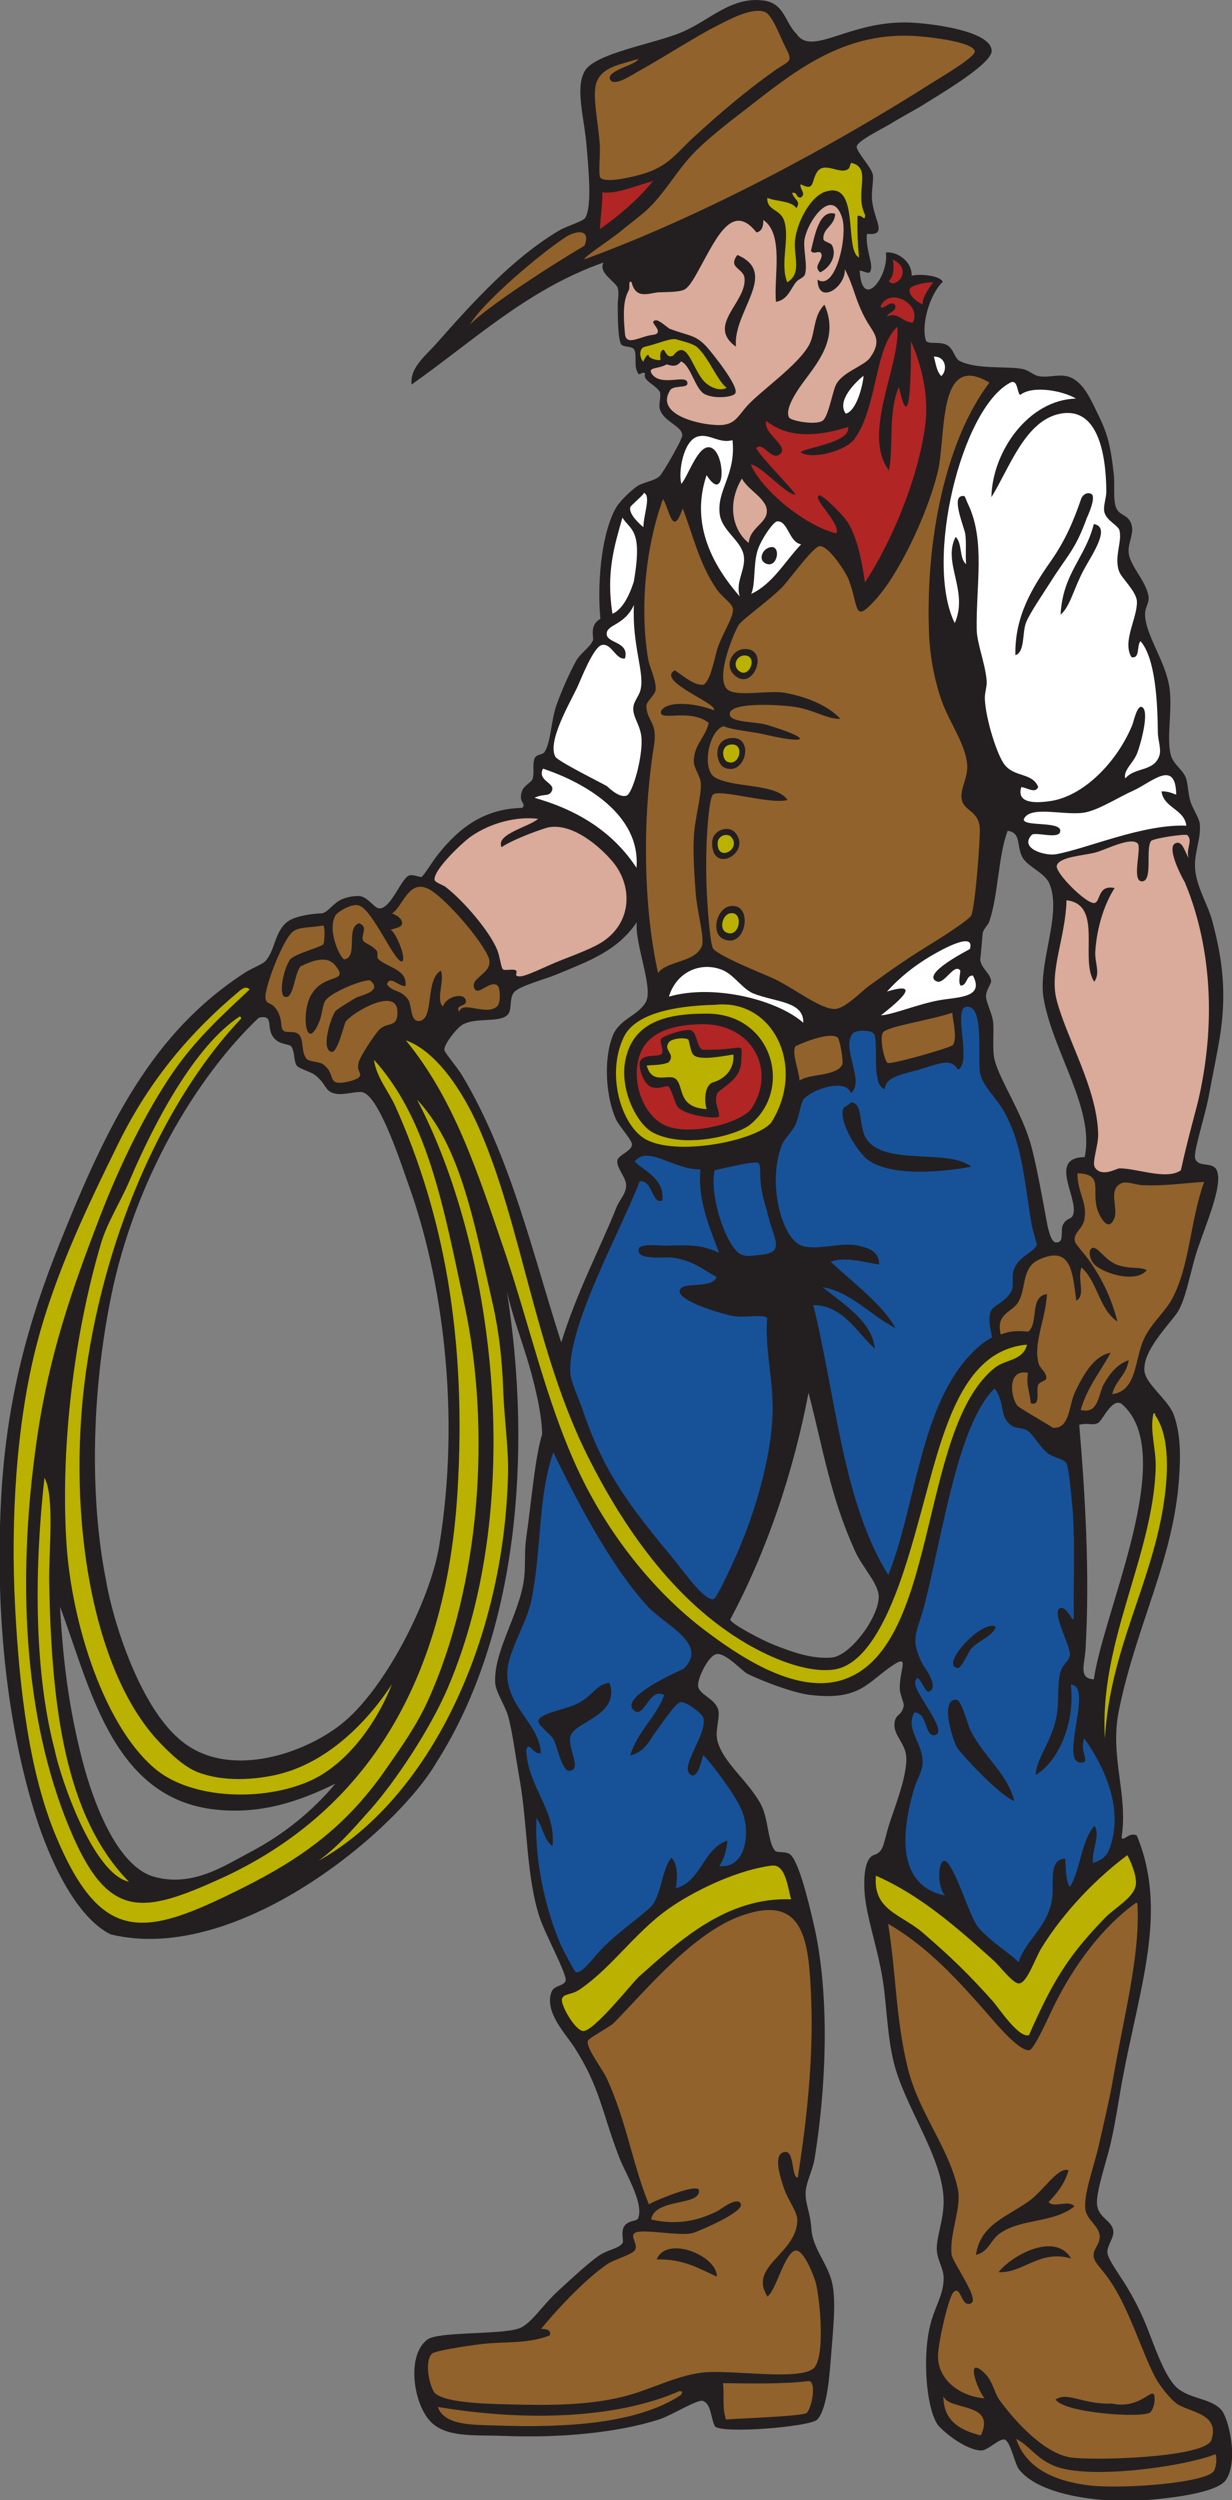
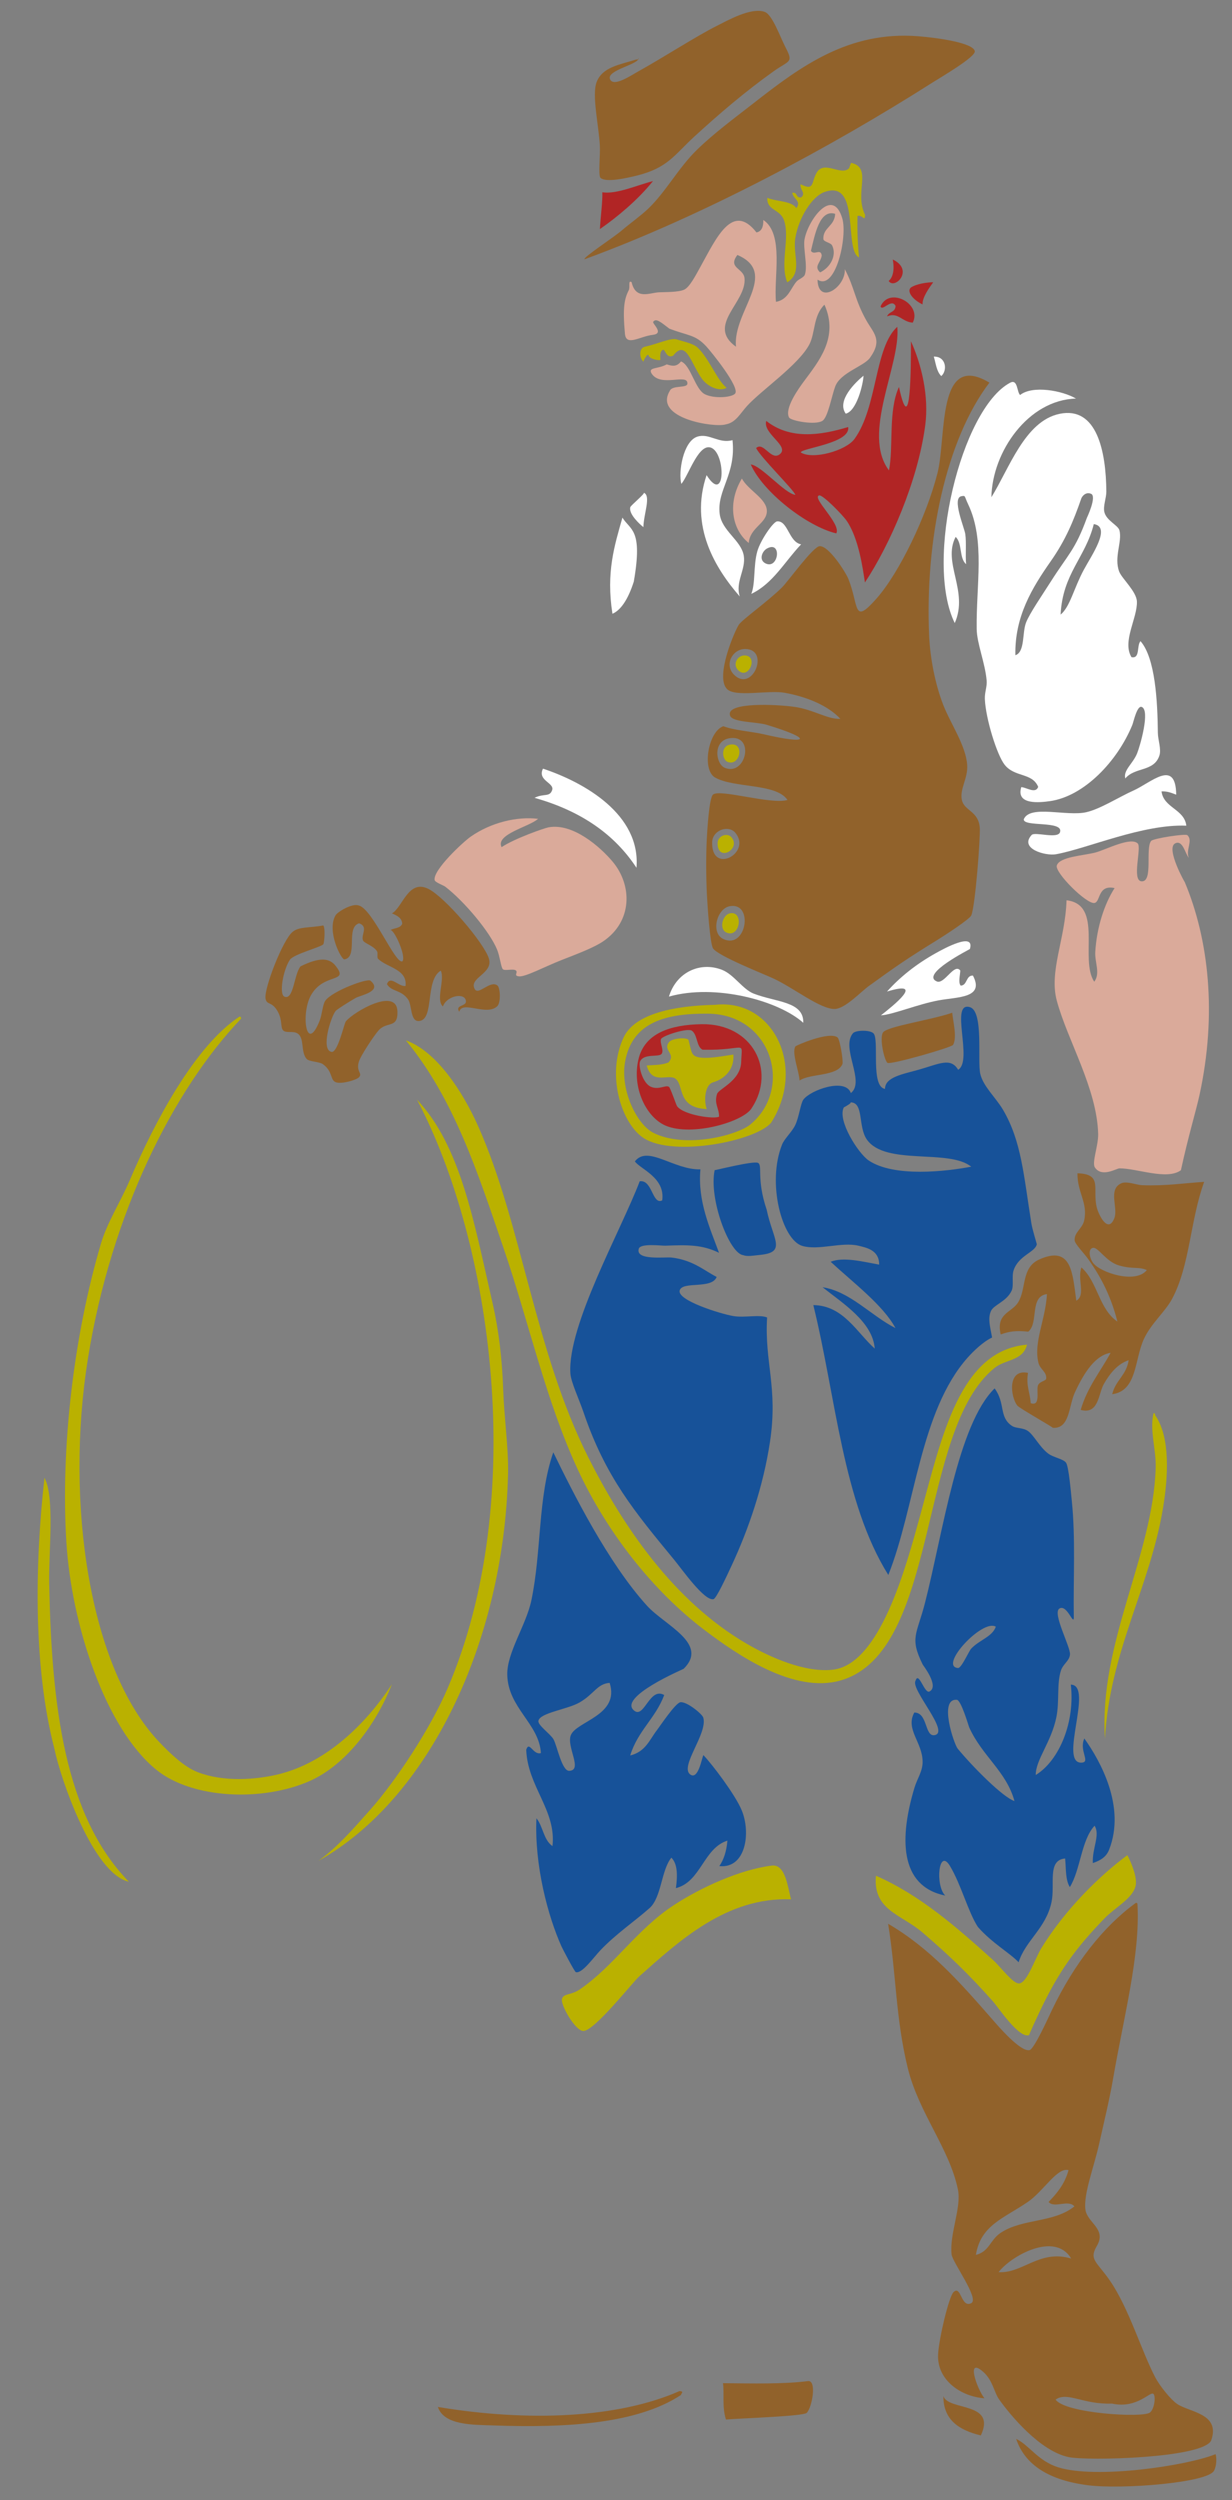
<svg xmlns="http://www.w3.org/2000/svg" viewBox="0 0 422.307 857.013" height="857.013" width="422.307" xml:space="preserve" id="svg2" version="1.1">
  <rect x="0" y="0" width="422.307" height="857.013" fill="#808080" stroke="none" />
  <defs id="defs6" />
  <g transform="matrix(1.333,0,0,-1.333,0,857.013)" id="g10">
    <g transform="scale(0.1)" id="g12">
-       <path id="path14" style="fill:#231f20;fill-opacity:1;fill-rule:evenodd;stroke:none" d="m 2229.47,5827.95 c -4.34,-32.93 12.67,-71.51 10.74,-87.85 -2.34,-22.31 -14.47,-7.79 -29.61,-6.76 6.56,-107.5 76.74,-11.27 67.23,46.5 29.98,3.26 67.46,-22.97 66.56,-59.53 21.45,5.31 73.56,0.38 79.94,-15.94 -30.66,-28.08 -57.09,-106.62 -43.22,-151.61 8.71,-9.83 32.01,-0.98 52.09,-9.89 18.94,-8.4 21.41,-35.44 34.49,-41.94 45.57,-22.66 120.16,-12.45 161.97,-20.59 15.65,-3.05 28.7,-16.39 41.61,-18.52 29.12,-4.81 55.11,8.1 81.68,-3.13 35.74,-15.1 54.27,-61.97 72.38,-98.68 23.28,-47.22 30.86,-80.07 38.59,-148.44 3.3,-29.12 -2.09,-66.73 5.96,-87.39 8.5,-21.85 30.25,-16.85 39.28,-42.4 8.26,-23.34 -8.28,-46.49 -6.98,-71.67 1.88,-35.77 46.39,-75.15 51.41,-115.92 1.82,-14.82 -8.52,-26.1 -8.96,-42.53 -1.45,-53.54 54.35,-123.14 63.06,-194.23 7.21,-58.7 -8.34,-124.06 2.83,-169.07 5.84,-23.48 29.14,-37.05 37.89,-56.74 6.88,-15.51 6.02,-41.66 13.05,-63.97 6.13,-19.37 21.72,-41.32 23.56,-55.34 4.98,-37.9 -15.59,-76.54 -11.64,-119.44 4.31,-46.84 33.41,-90.48 44.78,-134.57 19.41,-75.32 37.87,-162.47 20.8,-281.74 -6.7,-46.74 -19.8,-106.8 -30.62,-165.81 -9.91,-54.02 -40.34,-143.48 -34.93,-160.57 7.84,-24.75 43.54,-6.84 55,-29.47 20.3,-40.07 -38.08,-162.43 -55.76,-226.06 -14.69,-52.87 -24.67,-104.89 -42.15,-135.75 -16.29,-28.71 -93.18,-100.38 -87.48,-155.45 3.52,-34.05 62.6,-75.27 75.77,-113.49 17.69,-51.45 17.05,-104.51 13.3,-160.44 -14.05,-209.76 -108.89,-375.44 -154.61,-597.43 -24.96,-121.11 24.25,-215.74 6.58,-328.58 5.66,-9.99 19.2,15.47 39.14,5.84 80.64,-193.52 8.14,-386.53 -37.03,-628.17 -9.34,-49.94 -16.86,-107.047 -30.63,-165.821 -10.62,-45.41 -38.08,-124.754 -34.45,-155.796 4,-34.25 37.97,-39.485 41.72,-66.75 2.56,-18.458 -16.27,-37.161 -15.14,-56.407 1.04,-17.082 35.02,-62.629 49.44,-86.797 16.81,-28.183 30.89,-54.707 44.62,-86.32 23.21,-53.434 51.23,-148.875 88.83,-177.461 34.44,-26.172 85.04,-24.668 110.47,-54.148 18.22,-21.114 44.79,-130.352 11.47,-179.551 C 3130.41,19.504 3014.74,5.344 2944.86,0 c -102.75,-7.859 -270,8.672 -324.98,79.875 -10.14,13.125 -21.43,70.789 -36.02,75.848 -13.41,4.636 -43.2,-28.125 -60.58,-27.871 -41.72,0.632 -104.71,53.703 -113.87,68.957 -27.85,46.375 -35.96,166.035 -19.73,243.054 12.05,57.207 37.23,85.742 36.92,131.446 -0.18,24.57 -14.79,42.921 -17.39,69.211 -3.12,31.804 17.62,78.21 17.35,128.523 -0.65,111.953 -101.04,242.357 -128.95,359.797 -16.72,70.36 -17.13,143.32 -27.77,210.08 -11.43,71.61 -34.06,137.93 -43.5,197.13 -4.53,28.43 -11.32,112.71 21.64,123.29 23.81,7.64 23.29,26.35 35.65,68.87 12.26,42.17 50.23,132.29 46.8,183.53 -2.35,35.07 -32.41,54.12 -30.32,84.94 1.76,25.93 18.85,19.28 23.77,45.91 1.39,7.49 -9.98,29.77 -10.13,44.39 -0.57,50.07 26.42,89.46 -18.32,59.65 -65.53,-43.63 -83.89,-91.98 -214.73,-75.54 -41.09,5.17 -121.35,35.26 -158.71,54.04 -12.4,6.24 -53.79,51.75 -77.03,50.91 -21.82,-0.81 -49.87,-59.25 -49.91,-79.97 -0.03,-24.61 42.84,-32.96 51.74,-62.89 5.59,-18.75 -7.75,-52.93 -2.65,-76.91 12.36,-58.18 80.45,-106.18 112.63,-167.29 19.83,-37.63 17.48,-98.19 36.62,-119.31 4.71,-5.23 26.98,-0.59 37.76,-8.51 23.96,-17.64 50.27,-133.23 60.15,-174.64 40.51,-169.68 37.04,-398.96 3.5,-608.004 -5.08,-31.641 -22.87,-61.817 -23.18,-89.375 -0.32,-29.778 11.95,-47.532 15.06,-93.094 3.37,-49.414 43.57,-89.66 53.86,-140.285 9.71,-47.813 1.39,-121.563 -3.36,-182.942 -3.59,-46.511 -9.23,-136.804 -35.39,-165.347 -17.01,-18.575 -240.45,-37.168 -263.08,-17.993 -11.82,22.356 -8.91,57.18 -31.25,65.942 -14.12,4.433 -81.02,-37.387 -110.69,-47.094 -107.52,-35.176 -258.62,-48.777 -399.65,-43.074 -77,3.113 -150.77,-5.457 -191.23,38.281 -42.71,46.192 -61.28,168.535 -6.89,209.524 28.06,21.089 185.26,11.98 234.66,28.355 31.36,10.402 59.24,57.734 101,96.262 36.53,33.703 78.38,72.402 105.32,91.023 23.57,16.301 50.81,17.707 61.05,32.641 3.44,5.015 -5.12,28.808 4.18,42.996 10.72,16.355 32.36,12.168 35.76,20.625 15.53,38.684 -33.42,117.234 -47.68,154.148 -46.4,120.063 -49.48,181.371 -116.81,286.271 -21.48,33.49 -76.62,89.06 -58.63,140.75 6.63,19.02 32.92,15.14 36.7,30.18 3.87,15.39 -52.55,119.32 -66.33,160.79 -35.31,106.27 -31.27,240.81 -52.04,357.12 -9.99,55.95 -16.95,112.05 -28.11,157.06 -7.39,29.85 -33.2,65.98 -34.62,90.18 -4.88,82.86 64.72,179.47 74.75,272.45 3.39,31.36 -0.07,65.15 4.99,100.78 14.47,101.91 22.5,205.95 40.93,266.44 -0.37,57.05 -23.61,145.66 -39.27,196.38 -16.98,55.01 -35.9,106.19 -51.06,168.94 65.53,-418.56 26.55,-881.41 -180.27,-1207.42 -102.68,-177.98 -514.653,-523.62 -838.969,-443.98 -89.535,44.05 -157.317,192.61 -192.321,303.26 -71.516,226.14 -105.266,509.8 -89.52,814.11 13.391,259.15 71,460.81 151.105,660.47 122.383,305.01 237.793,541.76 477.715,696.18 15,9.65 43.649,20.77 51.032,28.79 26.109,28.35 23.261,80.5 61.25,104.18 18.214,11.35 57.421,17.88 86.093,18.76 27.399,11.56 30.676,43.06 92.754,44.44 24.098,-1.72 39.067,-31.57 52.805,-31.93 29.745,-0.78 54.645,73.91 75.725,84.26 9.37,4.6 30.09,-5.56 33.44,-3.25 13.14,14.53 26.15,38.26 42.97,59.31 57.58,72.05 122.29,116.2 215.44,118.08 12.02,12.86 -11.43,12.5 -0.59,43.46 5.14,14.69 24.17,21.78 27.14,31.12 5.3,16.64 -1.16,37.14 5.12,52.55 4.84,11.89 20.46,8.38 25.75,16.78 16.8,26.7 16.34,81.04 31.2,122.35 13.08,36.37 32.05,79.33 49.38,110.94 11.39,20.76 36.07,35.33 43.8,53.61 3.12,7.36 -10.82,38.3 19.16,55.37 -8.12,81.3 0.14,210.52 37.76,281.5 10.9,20.59 36.15,43.8 53.82,57.45 16.35,12.63 46.9,14.8 60.59,27.86 8.87,8.47 58.96,95.21 58.47,105.23 -1.17,23.64 -43.92,33.28 -56.54,63.37 -6.5,15.54 3.01,34.31 -1.29,48.24 -12.17,19.6 -45.66,29.06 -37.63,47.19 -10.71,7.24 -13.17,-8.46 -19.11,1.86 -10.8,18.77 -1.75,42.67 -8.75,58.72 -5.17,11.84 -28.65,5.18 -34.36,15.3 -8.99,15.97 -8.02,80.13 -8.44,100.63 -0.22,11.01 3.75,30.12 0.35,42.53 -4.79,17.46 -51.34,38.87 -36.94,66.3 -194.53,-68.06 -334.88,-201.98 -493.53,-313.66 -4.85,43.3 36.54,74.55 63.26,104.77 91.81,103.83 196.77,221.06 317.8,292.18 18,10.57 60.22,22.47 65.83,32.17 17.49,30.25 8.09,123.61 3.34,182.93 -5.84,72.92 -30.09,149.1 -5.27,193.42 26.27,46.92 179.62,70.35 250.95,100.96 72.4,31.07 127.03,92.51 210.43,80.79 52.44,-7.36 53.95,-56.62 83.32,-85.27 41.06,-62.18 140.98,40.78 306.57,28.02 58.37,-4.03 194.64,-23.53 195.52,-72.09 0.63,-33.75 -138.55,-114.66 -167.28,-133.22 -25.69,-16.56 -54.79,-31.05 -92.05,-53.73 -23.83,-14.5 -85.51,-43.84 -87.74,-58.97 -1.76,-12.02 37.81,-53.84 41.27,-71.54 3.01,-15.37 -4.14,-42.71 -1.74,-67.35 5.04,-51.44 42.09,-91.09 -13.14,-85.53 z M 2079.16,2847.7 c 39.51,-153.21 56.32,-267.1 119.51,-407.1 18.73,-41.5 60.6,-83.8 60.96,-116.86 0.56,-52.92 -73.46,-153.31 -121.39,-156.97 -48.97,-3.74 -97.13,12.34 -151.02,33.99 -27.09,10.89 -106.46,52.03 -109.53,63.72 96.94,181.91 162.83,381.4 201.47,583.22 z M 154.348,2297.23 c 74.382,-194.12 130.277,-487.73 393.011,-520.53 123.047,-15.36 224.938,21.72 315.047,65.78 -58.004,-69.24 -131.039,-129.86 -219.715,-176.35 -64.628,-33.86 -147.785,-91.17 -247.242,-62.73 -97.328,27.83 -158.164,200.55 -183.226,297.56 -35.067,135.71 -49.774,252.67 -57.875,396.27 z m 523.816,1516.38 c 24.098,-1.27 5.668,-32.4 28.324,-55.81 15,-15.5 37.121,-12.98 42.446,-19.45 8.656,-10.52 6.089,-36.49 13.617,-48.71 5.008,-8.14 35.926,-16.46 45.906,-23.76 29.371,-21.47 26.02,-40.04 47.906,-47.49 24.793,-8.45 61.375,7.01 77.832,1.49 43.41,-14.55 99.905,-191.4 116.685,-238.02 86.04,-239.07 134.93,-586.96 78.36,-928.77 C 1106.25,2314.17 989.652,2083.81 877.301,1995.35 775.73,1915.39 578.469,1851.46 459,1958.92 c -98.41,85.67 -167.266,293.18 -186.859,408.83 -40.332,205.13 -37.965,470.32 12.445,722.19 61.035,304.97 220.785,569.01 378.777,720.28 3.121,2.99 8.996,3.69 14.801,3.39 z m 959.376,244.17 c -5.67,-56.21 43.14,-169.42 23.45,-204.83 -20.27,-36.51 -68.55,-43.26 -85.72,-88.11 -24.1,-62.9 -16.64,-156.68 8.19,-212.99 8.2,-18.61 42.73,-54.43 41.73,-66.77 -1.27,-15.48 -35.24,-26.62 -37.63,-39.74 -3.38,-18.44 23.3,-44.52 22.61,-64.89 -0.72,-22.22 -16.8,-35.7 -24.69,-55.47 -42.9,-107.55 -101.63,-216.64 -142.19,-347.83 -73.9,228.89 -128.8,474.6 -254.15,685.43 -14.73,24.76 -46.4,59.69 -46.51,67.22 -0.24,15.16 31.01,54.14 44.73,63.16 33.35,21.94 97.06,4.42 118.38,27.06 11.31,12 3.62,40.47 15.14,56.4 12.31,17.03 80.16,34.41 110.68,47.1 85.17,35.37 155.87,60.61 205.98,134.26 z m 953.67,235.1 c 35.23,-5.82 22.01,-34.91 36.95,-66.31 12.07,-25.33 58.32,-40.94 70.39,-69.54 33.59,-79.65 -31.15,-205.5 -14.51,-297.6 24.86,-137.47 131.5,-282.54 105.19,-405.7 -90.89,-1.06 -21.93,-96.53 -28.3,-141.92 -2.98,-21.27 -15.95,-11.04 -27.14,-31.12 -8.7,-15.61 5.56,-47.84 -18.99,-46.38 -13.77,0.83 -21.95,46.53 -23.53,55.35 -8.56,47.51 -26.02,143.03 -39.2,191.9 -22.95,85.17 -80.69,168.54 -94.18,221.37 -7.5,29.32 -0.51,75.04 -4.57,101.72 -3.21,21.03 -19.03,50.56 -17.84,64.43 1.37,16.13 13.87,30.88 13.29,37.28 -1.86,19.87 -25.32,31.69 -28.34,55.82 0.64,-5.1 5.8,62.27 6.5,66.88 1.84,11.83 13.63,20.11 17.6,32.05 22.65,68 22.46,168.23 46.68,231.77 z m 221.58,-2182.15 c -40.1,2.4 -23.65,37.4 -21.23,79.23 11.15,191.32 -1.19,398.37 -16.31,575.49 25.16,6.05 34.26,-3.28 48.71,4.9 11.97,6.79 37.52,69.23 62.44,46.97 143.32,-127.93 -47.5,-526.45 -73.61,-706.59 v 0" />
      <path id="path16" style="fill:#91622b;fill-opacity:1;fill-rule:evenodd;stroke:none" d="m 1503.13,5762.45 c -4.77,4.4 73.49,55.18 95.39,73.89 21.87,18.69 48.47,37.32 68.16,56.06 45.68,43.52 77.61,105.03 125.68,151.73 44.82,43.56 96.15,81.14 146.8,120.75 119.59,93.5 243.28,185.12 421.75,171.13 51.08,-4.01 141.33,-16.92 145.79,-38.31 3.02,-14.56 -87.5,-67.21 -109.16,-81 -260.83,-165.93 -591.08,-343.34 -894.41,-454.25 v 0" />
      <path id="path18" style="fill:#bab100;fill-opacity:1;fill-rule:evenodd;stroke:none" d="m 2224.57,5876.66 c -0.47,-19.66 -6.55,1.45 -19.57,-2.92 -0.71,-37.2 0.46,-72.86 4.08,-106.49 -40.1,18.04 5.1,202.95 -89.75,167.88 -30.19,-11.16 -65.02,-63.51 -74.2,-118.17 -7.15,-42.61 19.75,-89.03 -20.7,-113.73 -19.65,48.56 7.85,114.07 -8.54,159.99 -10.23,28.63 -44.64,24.6 -42.67,57.2 23.55,-9.93 62.4,-7.27 74.59,-26.55 13.63,18.57 -7.66,22.85 -10.63,39.61 15.06,2.13 7.91,-14 22.97,-11.88 13.19,10.79 -3.67,19.29 -1.52,33.91 36.41,-18.52 26.95,4.79 41.46,29.72 19.14,32.87 62.86,-9.43 83.09,11.21 1.56,1.59 4.08,14.36 6.17,13.86 54.86,-13.28 6.68,-75.87 35.22,-133.64 v 0" />
      <path id="path20" style="fill:#b12525;fill-opacity:1;fill-rule:evenodd;stroke:none" d="m 1679.14,5963.53 c -39.12,-48.63 -92.33,-92.92 -136.47,-123.37 1.62,31.08 7.15,70.52 6.24,94.61 36.36,-5.69 88.78,18.13 130.23,28.76 v 0" />
      <path id="path22" style="fill:#daaa9a;fill-opacity:1;fill-rule:evenodd;stroke:none" d="m 2102.26,5710.13 c 1.27,-66.81 72.89,-19.88 70.14,26.92 25.29,-48.05 25.53,-78.12 54.78,-130.72 18.83,-33.83 43.48,-50.41 9.81,-97.4 -15.49,-21.63 -75.63,-37.66 -89.12,-73.31 -9.03,-23.81 -18.58,-79.01 -32.74,-88.45 -17.95,-11.97 -81.27,-0.2 -85.99,8.37 -12.87,23.44 25.76,76.16 37.97,92.76 37.71,51.25 90.62,113.12 52.98,197.4 -29.2,-28.41 -23.39,-72.91 -38.9,-102.32 -27.76,-52.6 -122.97,-117.29 -160.06,-158.03 -18.28,-20.08 -29,-42.89 -55.02,-47.48 -28.59,-8.99 -186.37,15.35 -143.77,86.13 6.54,16.17 46.58,5.5 45.31,19.7 -0.1,25.62 -68.28,-11.07 -91.89,24.69 -10.74,17.4 16.5,11.18 38.75,23.88 16.03,-5.41 26.33,-5.7 36.72,7.59 25.64,-10.06 35.95,-72.27 61.87,-84.7 24.9,-11.94 69.9,-7.73 77.38,2.11 12.43,16.35 -62.14,108.16 -74.51,121.45 -28.36,30.55 -46.09,26.66 -94.84,45.44 -21.99,16.69 -34.04,27.66 -41.37,17.64 -3.34,-4.55 29.59,-30.13 -1.27,-33.67 -33.49,-3.89 -68.4,-30.51 -71.46,2.85 -6.15,67.1 -1.39,89.97 9.82,111.91 4.24,8.27 -2.58,27.04 7.33,20.74 10.58,-45.8 45.19,-27.68 69.8,-26.09 17.52,0.81 50.35,-0.02 65.33,6.75 14.26,6.44 30.06,37.62 42.42,59.92 40.16,72.31 81.82,166.41 143.54,87.31 12.68,2.41 18.09,13.62 17.6,32.03 53.94,-35.99 26.33,-148.12 32.56,-210.54 31.81,5.6 38.08,35.88 53.34,52.68 4.92,5.42 18.51,10.05 20.97,17.25 7.85,22.96 -5.25,68.34 -0.72,91.7 9.53,49.18 72.17,135.6 96.82,53.27 14.2,-47.43 -17.48,-188.4 -63.58,-157.78 z m -16.91,73.99 c 7.81,-12.92 25.8,7.61 27.73,-12.35 -3.36,-19.37 -20.88,-27.3 -4.2,-43 27.17,12.84 43.38,44.57 30.88,69.34 -3.87,7.63 -22.22,8.95 -22.5,16.66 -1.03,29.66 28.81,32.21 30.41,64.56 -40.15,12.43 -52.26,-53.47 -62.32,-95.21 z m -170.8,-70.18 c 5.99,-62.54 -99.42,-120.81 -22,-176.3 -8.75,90.63 112.37,188.97 3.68,235.95 -25.69,-33.85 15.84,-33.82 18.32,-59.65 v 0" />
-       <path id="path24" style="fill:#91622b;fill-opacity:1;fill-rule:evenodd;stroke:none" d="m 1208.23,5594.21 c 34.75,59.67 187.65,188.05 248.95,226.95 19.42,12.32 64.07,23.7 45.91,-23.76 -74.16,-43.12 -250.26,-156.15 -294.86,-203.19 v 0" />
+       <path id="path24" style="fill:#91622b;fill-opacity:1;fill-rule:evenodd;stroke:none" d="m 1208.23,5594.21 v 0" />
      <path id="path26" style="fill:#b12525;fill-opacity:1;fill-rule:evenodd;stroke:none" d="m 2295.7,5761.94 c 56.5,-27.14 4.34,-78.93 -10.51,-55.16 9.26,7.22 16.23,25.61 10.51,55.16 v 0" />
      <path id="path28" style="fill:#b12525;fill-opacity:1;fill-rule:evenodd;stroke:none" d="m 2399.78,5703.38 c -9.3,-12.93 -28.77,-39.22 -27.32,-57.01 -24.61,11.48 -40.88,32.73 -30.92,42.67 5.31,5.3 29.67,14.03 58.24,14.34 v 0" />
      <path id="path30" style="fill:#b12525;fill-opacity:1;fill-rule:evenodd;stroke:none" d="m 2347.09,5599.48 c -27.39,1.61 -37.64,28.38 -65.96,16.07 4.24,12.67 21.11,9.94 21.89,26.81 -10.5,20.97 -33.96,-14.98 -38.67,-1.07 22.91,52.23 107.35,5.77 82.74,-41.81 v 0" />
      <path id="path32" style="fill:#ffffff;fill-opacity:1;fill-rule:evenodd;stroke:none" d="m 2401.29,5512.22 c 31.91,0.82 35.5,-35.93 19.23,-50.1 -12.3,11.86 -13.96,32.46 -19.23,50.1 v 0" />
      <path id="path34" style="fill:#ffffff;fill-opacity:1;fill-rule:evenodd;stroke:none" d="m 2623.16,5413.45 c 32.05,25.49 108.44,11.53 143.79,-9.18 -122.74,-3.25 -215.39,-136.53 -217.62,-253.7 45.55,72.85 85.72,195.67 175.2,214.43 96.23,20.17 119.68,-96.74 120.41,-199.81 0.11,-16.59 -8.64,-37.28 -5.12,-52.55 5.16,-22.41 35.31,-33.91 38.81,-47.19 7.67,-29.06 -14.65,-68.99 -0.68,-106.03 6.69,-17.72 44.53,-51.16 45.58,-76.77 1.74,-42.36 -38.51,-103.04 -13.96,-143.33 23.04,-4.85 12.91,30.62 23.3,41.13 37.73,-43.43 43.75,-152.97 44.55,-235.82 0.17,-17.79 9.33,-41.98 3.98,-58.26 -13.96,-42.5 -62.91,-28.92 -87.73,-58.98 -5.76,21.28 19.53,37.67 30.41,64.56 7.71,19.07 34.26,111.56 11.62,119.44 -11.84,4.12 -21.06,-39.3 -23.77,-45.92 -38.4,-94.12 -124.53,-184.12 -212.03,-196.38 -24.86,-3.47 -88.38,-10.96 -73.63,36.12 14.21,-1.19 36.79,-17.94 43.45,0.59 -15.52,37.04 -59.94,23.92 -86.11,56.61 -19.59,24.44 -48.79,117.73 -51.07,168.94 -0.79,17.4 6.03,32.04 4.64,47.78 -4,45.84 -25.11,95.11 -25.64,132.71 -1.62,112.32 22.28,227.46 -21.86,320.43 -10.6,22.28 -6.17,22.81 -17.24,20.96 -25.59,-4.26 7.54,-81.24 9.8,-97.41 3.15,-22.58 -0.08,-53.71 2.09,-77.37 -18.36,15.66 -9.18,53.97 -26.91,70.14 -34.75,-66.38 34.14,-139.01 -2.29,-221.62 -78.22,158.46 16,550.26 142.15,617.94 20.24,10.86 17.25,-23.62 25.88,-31.46 z m 15.37,-585.04 c 9.51,24.07 40.27,68.55 63.26,104.75 45.08,71.09 63.01,81.51 93.17,164.55 -0.32,-0.88 26.21,55.01 10.82,61.65 -13.91,6.01 -23.46,-6.76 -25.26,-12.01 -20,-57.72 -40.15,-106.51 -78.39,-161.16 -48.34,-69.06 -93.13,-142.52 -91.08,-241.91 25.14,8.45 17.15,57.98 27.48,84.13 z m 88.79,20.28 c 24.43,20.27 33.63,66.64 59.39,114.79 19.97,37.31 72.13,110.99 25.96,118.04 -21.35,-86.24 -80.12,-126.98 -85.35,-232.83 v 0" />
      <path id="path36" style="fill:#ffffff;fill-opacity:1;fill-rule:evenodd;stroke:none" d="m 1883.63,5297.38 c 9.49,-88.69 -40.59,-127.93 -32.95,-189.71 5.39,-43.58 55.29,-67.9 61.91,-107.3 5.96,-35.72 -22.5,-67.14 -10.23,-105.1 -62.64,71.99 -129.9,180.55 -85.35,312.13 51.15,-80.76 49.26,67.03 6.97,71.66 -29.9,3.28 -53.77,-72.54 -71.89,-94.27 -8.3,30.3 4.88,109.52 40.76,121.42 30.58,10.13 55.39,-18.69 90.78,-8.83 v 0" />
      <path id="path38" style="fill:#daaa9a;fill-opacity:1;fill-rule:evenodd;stroke:none" d="m 1907.77,5198.57 c 16.52,-30.48 64.1,-51.61 64.22,-83.42 0.12,-31.96 -43.61,-42.34 -46.6,-82.27 -45.1,36.4 -54.12,105.56 -17.62,165.69 v 0" />
-       <path id="path40" style="fill:#91622b;fill-opacity:1;fill-rule:evenodd;stroke:none" d="m 1704.92,5145.98 c 17.5,-28.31 24.35,-100.5 50.68,-24.23 26.76,-68.84 41.08,-138.53 86.04,-206.11 14.96,-22.47 41.62,-37.75 43.12,-52.42 2.03,-19.98 -25,-60.12 -38.44,-97.54 -7.91,-22.01 -18.73,-90.23 -38.43,-97.54 -24.32,-0.49 -46.37,19.69 -72.6,37.38 -49.75,-28.02 113.96,-86.38 100,-102.73 -38.15,15.99 -116.99,27.65 -135.16,-1.31 -9.43,-30.55 72.68,8.29 122.35,-31.2 -8.71,-37.93 -37.41,-55.13 -38.44,-97.54 -0.49,-19.75 17.66,-38.28 18.3,-59.66 1.05,-33.59 -16.05,-90.02 -18.26,-138.08 -2.11,-45.98 1.6,-98.67 5.15,-145.18 3.09,-40.34 22.47,-113.06 16.12,-131.77 -15.14,-44.53 -91.51,-38.95 -113.01,-71 -36.88,162.92 -41.93,392.34 -10.61,584.59 9.87,60.48 -17.87,62.4 -19.62,101.04 -0.61,13.42 23,29.08 24.02,43.21 1.76,24.27 -16.09,56.72 -19.96,81.31 -21.29,134.77 -5.06,287.55 38.75,408.78 v 0" />
      <path id="path42" style="fill:#ffffff;fill-opacity:1;fill-rule:evenodd;stroke:none" d="m 1654.47,5073.72 c -8.93,6.96 -38.69,33.9 -33.56,51.5 1.23,4.23 38.64,35.26 34.77,37 18.91,-8.49 -0.31,-53.4 -1.21,-88.5 v 0" />
      <path id="path44" style="fill:#ffffff;fill-opacity:1;fill-rule:evenodd;stroke:none" d="m 2060.09,5029.41 c -41.75,-43.63 -72.26,-100.93 -128.14,-127.38 10.88,26.21 5.12,72.95 15.47,109.41 8.12,28.63 40.92,76.15 50.9,77.04 28.02,2.49 29.82,-53.07 61.77,-59.07 z m -91.58,-48.96 c 33.89,-16.77 42.95,59.82 3.73,38.22 -12.6,-6.92 -21.66,-29.33 -3.73,-38.22 v 0" />
      <path id="path46" style="fill:#ffffff;fill-opacity:1;fill-rule:evenodd;stroke:none" d="m 1600.58,5098.17 c 20.22,-33.09 52.93,-28.54 29.22,-164.61 -15.57,-48.73 -34.87,-73.99 -54.89,-82.68 -16.76,107.01 5.36,175.42 25.67,247.29 v 0" />
-       <path id="path48" style="fill:#ffffff;fill-opacity:1;fill-rule:evenodd;stroke:none" d="m 1630.15,4873.54 c -5.1,-100.34 26.17,-171.25 17.78,-213.93 -2.29,-18.75 -18.75,-32.46 -19.46,-51.15 -0.97,-25.51 19.46,-44.5 21.21,-79.23 2.5,-49.32 -22.69,-139.58 -38.3,-145.78 -19.34,-7.68 -49.69,23.64 -50.69,24.23 -15.04,8.78 -125.88,63.59 -132.5,75.59 -21.26,38.6 35.95,135.98 55.89,177.82 8.57,17.97 41.65,104.89 63.72,109.55 25.25,5.33 35.06,-38.37 59.33,-34.71 12.01,43.64 -46.01,38.56 -46.99,62.44 -1.05,25.97 45.27,21.1 70.01,75.17 v 0" />
      <path id="path50" style="fill:#ffffff;fill-opacity:1;fill-rule:evenodd;stroke:none" d="m 3024.64,4385.71 c -11.15,4 -21.11,8.99 -37.75,8.49 5.2,-42.61 58.73,-45.45 63.75,-88.2 -111.97,4.48 -254.34,-58.73 -335.1,-73.46 -26.7,-4.87 -95.27,14.07 -62.69,49.51 8.42,9.14 67.32,-11.21 73.06,7.35 9.4,30.4 -95.62,12.4 -93.22,33.19 16.15,37.92 110.41,6.44 160.9,18.1 36.13,8.33 82.95,38.55 121.17,55.72 45.78,20.55 108.63,82.87 109.88,-10.7 v 0" />
      <path id="path52" style="fill:#ffffff;fill-opacity:1;fill-rule:evenodd;stroke:none" d="m 1396.28,4452.62 c 105.9,-35.14 251.63,-117.53 240.42,-254.89 -56.09,85.71 -142.67,146.34 -262.2,179.85 24.21,12.12 38.68,1.07 45.31,19.71 6.81,19.1 -38.79,24.46 -23.53,55.33 v 0" />
      <path id="path54" style="fill:#daaa9a;fill-opacity:1;fill-rule:evenodd;stroke:none" d="m 3057.07,4223.4 c -9.44,10.29 -15.36,46.71 -34.96,37.17 -25.53,-12.44 26.6,-104.64 24.14,-98.81 62.03,-147.57 83.77,-339.51 38.2,-548.69 -8.67,-39.86 -28.56,-104.64 -47.74,-193.07 -35.74,-26.31 -112.83,4.96 -157.91,4.8 -7.89,-0.02 -45.21,-24.32 -63.24,2.25 -8.47,12.52 9.12,56.41 8.38,86 -2.95,117.24 -79.31,241.71 -106.44,343.13 -20.28,75.68 22.22,159.47 25.11,257.98 95.26,-11.01 32.76,-151.78 71.23,-209.49 16.41,21.86 1.02,49.37 2.66,76.9 3.77,62.75 23.5,123.37 49.73,163.96 -44.14,9.51 -35.55,-35.68 -51.98,-38.35 -20.33,-3.31 -101.95,78.03 -96.71,96.23 6.6,22.92 69.35,25.55 99.72,33.7 26.27,7.03 90.31,40.91 108.38,23.2 10.66,-10.47 -16.11,-95.62 9.81,-97.41 30.54,-2.1 9.33,84.01 24.55,103.72 5.25,6.8 88.34,19.16 93.1,15.04 15.57,-13.48 -4.92,-38.39 3.97,-58.26 v 0" />
      <path id="path56" style="fill:#daaa9a;fill-opacity:1;fill-rule:evenodd;stroke:none" d="m 1383.71,4323.63 c -22.09,-20.42 -110.44,-39.55 -93.9,-72.84 33.28,22.22 109.87,48.93 120.71,50.94 62.95,11.71 133.46,-50.72 165,-88.41 50.73,-60.57 51.35,-153.73 -24.78,-204.96 -24.43,-16.44 -67.53,-32.54 -105.91,-47.56 -43.91,-17.19 -93.6,-44.04 -110.21,-42.32 -15.33,1.59 -1.3,10.16 -8.16,15.27 -7.1,5.27 -28.07,-2.04 -33.44,3.25 -4.65,4.57 -7.52,32.39 -14.47,49.64 -18.55,46.12 -84.95,125.1 -133.67,162.52 -4.6,3.53 -26.24,10.99 -27.27,17.12 -4.33,25.79 73.37,97.93 92.84,111.53 52.4,36.59 119.23,52.37 173.26,45.82 v 0" />
      <path id="path58" style="fill:#91622b;fill-opacity:1;fill-rule:evenodd;stroke:none" d="m 1181.06,3827.34 c -12.01,18.3 18.19,13.3 17.12,27.27 -1.79,23.41 -49.63,14.44 -59.19,-13.54 -19.07,16.55 5.42,68.91 -5.49,92.18 -41.41,-24.7 -15.55,-126.45 -56.02,-129.59 -23.02,-1.78 -17.58,40.77 -28.33,55.81 -18.04,25.26 -42.02,18.81 -54.068,39.02 8.558,24.05 30.408,-7.63 47.778,-4.65 4.8,43.29 -47.001,46.84 -70.395,69.55 -3.836,3.74 0.058,14.85 -2.914,19.58 -8.946,14.18 -32.664,20.62 -35.899,27.6 -6.554,14.19 14.895,35.42 -10.14,44.39 -35.465,-10.48 -1.5,-87.25 -37.969,-92.75 -7.852,-1.19 -46.152,72.83 -22.746,113.14 5.402,9.29 42.594,31.78 59.898,25.39 35.668,-8.98 94.195,-152.8 112.215,-143.42 10.1,13.03 -21.61,82.81 -31.12,80.18 9.98,5.69 25.82,4.24 30.53,16.32 -0.92,15.36 -13.61,21.04 -26.34,26.68 27.16,15.15 41.78,88.1 92.97,63.29 42.68,-20.69 143.43,-138.85 156.17,-179.18 12.36,-39.09 -51.98,-49.18 -36.57,-78.42 9.57,-18.18 39.94,23.7 58.72,8.75 7.27,-5.79 8.94,-43.95 -0.34,-53.01 -27.36,-26.78 -90.68,15.82 -97.87,-14.59 v 0" />
      <path id="path60" style="fill:#ffffff;fill-opacity:1;fill-rule:evenodd;stroke:none" d="m 2469.41,3933.39 c -0.78,-13.82 -5.66,-31.03 1.05,-38.69 17.31,0.34 13.15,26.75 31.45,25.87 30.37,-58.21 -38.42,-54.6 -88.18,-63.76 -53.52,-9.83 -116.9,-36.51 -148.46,-38.59 31.33,24.58 116.37,92.11 15.61,61.18 33.69,37.48 74.62,70.32 125.35,98.71 21.54,12.07 101.4,55.74 87.85,10.75 -0.26,-0.9 -127.87,-64.52 -85.26,-83.34 19.67,-8.68 45.2,48.57 60.59,27.87 v 0" />
      <path id="path62" style="fill:#91622b;fill-opacity:1;fill-rule:evenodd;stroke:none" d="m 831.344,4049.47 c 5.687,-6.91 2.715,-44.04 0.121,-48.24 -4.356,-7.05 -76.11,-25.43 -85.86,-39.86 -17.691,-26.2 -28.632,-89.2 -14.082,-95.08 23.766,-9.63 24.473,57.79 41.344,77.95 49.485,24.37 71.996,20.39 87.149,4.92 42.777,-50.55 -26.926,-18.61 -60.684,-79.84 -25.969,-47.09 -11.969,-151.92 22.617,-64.89 6.348,15.96 7.731,42.07 14.676,51.62 18.105,24.9 107.969,58.14 115.926,51.41 32.703,-27.65 -26.047,-37.54 -38.098,-44.52 -19.394,-11.24 -48.176,-29.42 -51.488,-33.56 -12.227,-15.27 -39.02,-100.31 -10.235,-105.11 15.766,-2.64 32.313,73.18 36.571,78.43 19.992,24.64 130.659,88.92 132.709,25.66 1.46,-44.72 -26.627,-24.8 -48.108,-48.38 -10.8,-11.84 -46.945,-65.58 -51.379,-81.8 -6.886,-25.25 9.86,-27.93 1.063,-38.68 -5.875,-7.16 -43.707,-18.37 -59.191,-13.53 -16.293,5.09 -7.348,27.39 -34.028,46.72 -9.344,6.76 -35.519,6.1 -42.074,13.74 -15.5,18.09 -4.875,52.74 -22.613,64.89 -11.895,8.15 -30.078,-0.01 -37.754,8.5 -7.434,8.24 -0.922,26.41 -14.453,49.63 -14.821,25.43 -27.543,14.41 -30.66,31.93 -4.465,25.15 44.539,151.68 69.765,171.65 16.313,13.72 43.848,9.78 78.766,16.44 v 0" />
      <path id="path64" style="fill:#ffffff;fill-opacity:1;fill-rule:evenodd;stroke:none" d="m 2065.68,3799.08 c -63.71,57.19 -226.29,101.11 -345.49,67.4 19.34,63.83 81.45,90.65 136.9,68.65 30.19,-11.98 52.85,-49.99 80.87,-60.93 58.21,-22.68 129.11,-19.63 127.72,-75.12 v 0" />
      <path id="path66" style="fill:#175299;fill-opacity:1;fill-rule:evenodd;stroke:none" d="m 2284.31,2379.21 c -117.24,187.76 -134.67,457.61 -192.85,693.95 77.09,-0.75 112.15,-70.95 157.91,-111.82 -4.98,67.7 -80.58,115.35 -134.14,157.74 70.68,-10.72 124.61,-73.28 187.48,-105.06 -31.58,58.98 -109.76,117.7 -166.64,170.55 32.89,13.57 85.86,-0.44 124.67,-7.32 0.41,37.5 -33.03,43.69 -53.15,48.58 -43.39,10.55 -103.1,-13.01 -144.7,-0.38 -51.98,15.78 -91.21,161.82 -51.78,260.64 5.9,14.86 25.25,32.18 33.77,49.77 9.67,19.94 13.92,55.94 20.84,65.48 18.07,24.9 108.71,57.2 122.23,17.04 37.96,29.67 -26.59,115.6 5.33,153.8 6.95,8.32 44.24,9 53.01,-0.33 15.31,-16.28 -8.34,-136.68 29.51,-142.74 -0.08,30.51 45.66,37.78 86.79,49.42 52.19,14.76 82,32.36 101.27,-0.21 39.03,22.75 -22.4,176.42 30.14,161.04 35.98,-10.54 19.1,-137.76 26.72,-171.4 7.3,-32.25 40.29,-61.46 58.51,-92.51 47.52,-80.98 52.99,-167.9 72.9,-291.63 2.91,-18.18 14.27,-53.04 13.98,-54.41 -4.69,-20.82 -46.62,-28.3 -59.53,-66.55 -5.43,-16.05 0.84,-39.77 -5.12,-52.55 -13.32,-28.51 -46.19,-36.13 -53.36,-52.67 -8.4,-19.37 -1.85,-40.46 3.05,-67.82 -22.58,-10.48 -47.95,-34.88 -62.91,-51.75 -122.85,-138.37 -134.51,-384.5 -203.93,-558.86 z m -54.98,1119.4 c -23.96,33.7 -6.81,97.62 -43.71,95.88 9.3,0.44 -15.88,-13.21 -15.72,-12.94 -17.38,-33.05 37.19,-118.42 63.87,-136.43 65.25,-44.01 200.35,-28.12 263.69,-16.02 -57.46,46.6 -220.1,2 -268.13,69.51 v 0" />
      <path id="path68" style="fill:#91622b;fill-opacity:1;fill-rule:evenodd;stroke:none" d="m 2448.67,3824.96 c 1.85,-21.55 13.1,-63.73 2.13,-82.67 -3.85,-6.64 -160.06,-51.42 -168.48,-46.29 -7.95,4.82 -21.5,63.53 -11.68,78.3 10.47,15.7 122.72,31.64 178.03,50.66 v 0" />
      <path id="path70" style="fill:#bab100;fill-opacity:1;fill-rule:evenodd;stroke:none" d="m 1838.69,3845.29 c 150.41,16.59 235.33,-160.43 144.08,-303.39 -40.76,-47.32 -249.98,-88.19 -326.58,-39.92 -57.71,36.36 -98.3,162.8 -52.27,260.07 28.69,60.59 129.92,80.99 234.77,83.24 z m -231.25,-146.27 c -13.05,-73.19 30.31,-161.69 73.08,-183.04 82.87,-41.37 215.53,-5.74 248.77,21.48 111.16,91.06 56.45,284.27 -109.76,285.19 -104.48,0.57 -193.64,-20.06 -212.09,-123.63 v 0" />
      <path id="path72" style="fill:#b12525;fill-opacity:1;fill-rule:evenodd;stroke:none" d="m 1804.92,3795.53 c 130.35,1.73 191.48,-118.62 128.55,-215.07 -20.13,-35.75 -153.81,-74.52 -221.48,-45.95 -50.33,21.23 -87.56,97.91 -70.18,170.8 15.94,66.86 81.66,89.05 163.11,90.22 z m -104.98,-38.01 c -4.32,-9.29 8.71,-30.2 1.05,-38.68 -7.85,-8.71 -44.69,2.02 -54.88,-18.77 -5.35,-10.94 5.82,-55.76 27.4,-65.36 20.74,-9.23 38.54,5.59 46.72,-0.34 3.91,-2.83 18.65,-46.74 20.76,-49.64 16.94,-23.36 96.88,-34.02 108.13,-26.89 -0.12,22.61 -13.17,32.75 -5.26,58.18 4.2,13.46 59.44,33.04 62.09,81.1 1.72,60.44 15.8,30.26 -99.24,32.78 -16.21,7.9 -12.53,38.15 -27.53,48.85 -11.18,7.95 -75.3,-12.74 -79.24,-21.23 v 0" />
      <path id="path74" style="fill:#91622b;fill-opacity:1;fill-rule:evenodd;stroke:none" d="m 2056.05,3650.51 c -0.57,21.73 -20.78,71.08 -10.74,87.85 1.42,2.4 86.15,39.51 108.36,23.21 6.05,-4.44 15.54,-61.72 12.6,-68.74 -13.52,-32.11 -83.36,-23.51 -110.22,-42.32 v 0" />
-       <path id="path76" style="fill:#bab100;fill-opacity:1;fill-rule:evenodd;stroke:none" d="M 641.68,3884.68 C 572.805,3819.48 503.43,3757.97 442.117,3667.79 376.371,3571.07 309.883,3438.18 256.809,3300.02 185,3113.1 127.031,2948.63 95.422,2732.19 37.336,2334.41 68.93,1975.55 188.375,1705.56 c 93.734,-211.92 181.699,-196.24 375.215,-108.88 338.633,152.83 579.3,459.95 612.58,991.7 25.35,405.03 -37.03,721.56 -158.77,994.47 -18.091,40.55 -49.9,76.6 -55.72,121.17 139.18,-154.63 178.96,-378.75 232.81,-630.33 68.55,-320.21 41.02,-719.67 -94.3,-1018.05 -28.49,-62.82 -68.8,-120.01 -108.917,-177.49 C 890.746,1734.13 779.848,1651.99 619.059,1571.99 375.793,1450.94 263.359,1423.71 144.91,1704.96 76.434,1867.56 50.152,2078.8 38.762,2298.84 c -11.351,219.27 2.285,468.34 56.035,674.54 48.531,186.21 133.351,360.28 209.281,514.94 82.129,167.29 188.438,288.73 308.008,389.59 5.766,4.87 20.223,18.65 29.594,6.77 v 0" />
      <path id="path78" style="fill:#bab100;fill-opacity:1;fill-rule:evenodd;stroke:none" d="m 1817.42,3577.29 c -79.83,3.46 -56.21,64.58 -82.85,79.57 -20.41,9.54 -58.34,-16.35 -71.55,32.38 18.07,1.78 37.54,0.34 56.16,8.05 19.68,22.59 -14.79,29.84 0.68,51.5 8.34,11.68 48.91,13.32 50.9,5.59 6.64,-25.83 6.4,-37.47 20.08,-42.4 23.18,-8.36 75.56,3.06 95.07,5.38 2.99,-40.2 -25.02,-63.45 -52.03,-71.22 -21.87,-6.28 -24.16,-48.29 -16.46,-68.85 v 0" />
      <path id="path80" style="fill:#bab100;fill-opacity:1;fill-rule:evenodd;stroke:none" d="m 615.59,3814.88 c 4.152,0.48 4.328,-2.31 4.312,-5.25 -174.078,-182.57 -333.785,-499.95 -393.664,-873.15 -59.652,-371.75 3.508,-798.18 183.598,-987.24 27.488,-28.87 63.441,-63.5 98.582,-77.12 67.234,-26.07 150.195,-19.33 206.824,-5.66 124.992,30.11 227.547,131.74 292.648,231.93 -40.171,-102.24 -117.206,-207.59 -212.355,-249.4 -120.363,-52.9 -300.074,-45.92 -392.683,28.57 -131.899,106.13 -219.235,373.68 -232.215,586.88 -14.789,242.72 18.914,530.18 89.211,767.77 15.82,53.44 50.711,107.74 73.613,161.62 64.836,152.56 168.238,345.96 282.129,421.05 v 0" />
      <path id="path82" style="fill:#bab100;fill-opacity:1;fill-rule:evenodd;stroke:none" d="m 1043.7,3753.9 c 79.02,-28 146.3,-131.89 185.89,-220.65 112.09,-251.26 145.52,-578.39 283.55,-852.28 87.54,-173.74 217.31,-367.9 406.74,-478.48 61.27,-35.75 151.48,-75.34 222.46,-66.78 121.02,14.64 187.34,263.59 224.67,399.42 55.25,200.98 100.94,421.52 273.98,436.31 -10.58,-42.05 -55.19,-37.2 -82.97,-59.45 -198.94,-159.46 -140.64,-729.19 -395.66,-803.81 -120.88,-35.37 -267.38,66.47 -350.04,128.9 -134.65,101.72 -252.34,253.38 -326.33,412.76 -82.51,177.79 -125.97,378.99 -190.62,568.35 -67.69,198.29 -127.87,385.04 -251.67,535.71 v 0" />
      <path id="path84" style="fill:#175299;fill-opacity:1;fill-rule:evenodd;stroke:none" d="m 1948.65,3439.12 c 13.48,-5.1 -4.26,-40.17 22.85,-120.64 16.11,-76.89 52.23,-109.41 -16.97,-116.23 -17.72,-1.76 -32.72,-4.77 -43.46,-0.6 -35.57,4.15 -88.77,144.42 -73.34,218.58 -0.92,-1.17 97.52,23.97 110.92,18.89 v 0" />
      <path id="path86" style="fill:#175299;fill-opacity:1;fill-rule:evenodd;stroke:none" d="m 1801.15,3422.23 c -7.56,-82.17 24.9,-151.71 47.81,-214.53 -44.06,21.21 -79.78,20.34 -138.08,18.27 -10.4,-0.38 -63.97,6.78 -68.29,-7.83 -9.14,-31.06 67.78,-20.66 84.61,-22.7 55.45,-6.73 83.44,-33.51 115.71,-49.84 -12.33,-32.17 -86.82,-10.31 -94.95,-34.17 -8.8,-25.78 105.14,-60.96 138.21,-66.51 28.16,-4.71 67.58,4.52 86.44,-3.59 -7.01,-115.28 28.34,-179.66 7.52,-319.03 -17.2,-115.17 -55.62,-226.19 -98.51,-318.34 -13.36,-28.75 -39.59,-85.65 -47.05,-87.07 -23.77,-4.51 -79.4,75.15 -101.06,101.48 -99.94,121.52 -176.3,211.92 -233.1,379.58 -11.06,32.65 -32.34,77.36 -33.69,99.74 -7.54,123.68 130.33,367.61 178.3,493.84 32.87,5.02 32.24,-61.91 57.91,-49.05 8.2,58.78 -56.98,80.57 -70.34,100.25 33.15,42.82 100.12,-22.46 168.56,-20.5 v 0" />
      <path id="path88" style="fill:#175299;fill-opacity:1;fill-rule:evenodd;stroke:none" d="m 2557.69,2858.98 c 28.32,-38.85 10.7,-72.8 43.73,-95.89 11.15,-7.82 28.69,-4.37 42.05,-13.74 15.26,-10.71 30,-41.56 52.21,-58.14 13.81,-10.28 39.65,-13.7 45.92,-23.76 6.78,-10.84 12.22,-74.76 14.59,-97.87 9.76,-95.56 3.69,-199.94 5.06,-294.68 1.71,-34.55 -16.25,30.29 -36.82,18.06 -19.3,-11.5 28.91,-98.77 27.05,-118.39 -1.58,-16.76 -17.73,-23.96 -23.28,-41.13 -11.04,-34.03 -3.54,-79.3 -11.64,-119.45 -13.09,-64.84 -53.69,-110.54 -53.11,-149.15 61.86,38.08 101.27,138.34 90.16,232.37 60.18,-1.07 -33.48,-205.87 28.69,-200.52 22.29,1.9 -8.07,30.78 6.04,62.1 41.95,-58.78 106.81,-175.95 63.8,-285.94 -6.89,-17.64 -20.35,-27.19 -41.93,-34.49 -1.91,38.94 19.49,71.62 4.51,96.02 -34.31,-36.65 -35.97,-112.98 -63.59,-157.79 -11.62,18.27 -9.67,47.72 -12.13,73.52 -46.82,-3.9 -25.33,-66.89 -35.06,-112.33 -14.45,-67.63 -66.87,-98.28 -84.61,-154.56 -20.78,22.8 -68.3,49.17 -104.82,91.02 -25.06,38.64 -42.8,108.39 -71.58,156.47 -29.3,48.95 -38.6,-50.38 -12.21,-75.98 -119.69,24.57 -117.13,151.52 -79.06,277.78 6.85,22.79 20.7,41.31 20.84,65.48 0.29,50.89 -45.24,84.15 -21.35,127.48 35,0.1 26.15,-62.87 52.23,-58.13 40.62,7.37 -62.58,117.8 -49.09,139.81 8.11,26.24 22.87,-34.23 35.88,-27.61 26.04,13.23 -16.66,67.76 -17.36,69.21 -34.45,69.58 -15.06,77.16 5.78,158.59 46.23,180.57 84.51,459.24 179.1,551.64 z m -94.12,-719.07 c 8.71,-0.77 27.87,43.44 33.79,49.76 21.05,22.54 54.35,30.51 63.38,56.52 -34.2,21.1 -148.01,-101.79 -97.17,-106.28 z m 28.57,-152.28 c -1.4,3.14 -20.44,69.64 -31.69,70.6 -47.35,4.06 -7.02,-114.45 2.22,-125.6 39.53,-47.77 116.37,-125.24 146.04,-134.8 -20.88,76.55 -82.95,115.22 -116.57,189.8 v 0" />
      <path id="path90" style="fill:#bab100;fill-opacity:1;fill-rule:evenodd;stroke:none" d="m 2966.23,2795.09 c 4.16,0.48 4.31,-2.3 4.31,-5.25 39.65,-56.29 33.28,-159.27 20.2,-238.29 -33.69,-203.61 -137.01,-369.29 -149.38,-593.1 -15.91,246.41 123.68,469.93 130.49,696.23 1.47,48.38 -16.01,94.61 -5.62,140.41 v 0" />
      <path id="path92" style="fill:#175299;fill-opacity:1;fill-rule:evenodd;stroke:none" d="m 1422.82,2694.57 c 50.79,-104.41 141.09,-284.62 241.28,-394.84 45.35,-49.89 159.65,-97.17 93.9,-161.81 -0.93,-0.93 -172.99,-74.08 -126.27,-108.27 25.38,-18.56 39.07,62.19 76.31,40.8 -22.46,-59.97 -68.02,-91.84 -87.48,-155.45 39.92,9.98 49.36,40.14 69.08,65.61 7.41,9.57 47.07,69.44 60,71.32 16.39,2.39 56.24,-30.38 58.85,-39.49 11.84,-41.23 -61.54,-125.74 -33.53,-146.24 20.66,-15.11 29.78,42.64 33.79,49.77 23.18,-24.24 81.56,-101.32 98.39,-141.46 24.11,-57.41 11.24,-151.01 -57.42,-143.91 11.49,16.33 18.48,38.11 20.86,65.49 -61.72,-19.38 -68.06,-106.04 -132.46,-122.14 4.4,32.93 4.38,62.2 -11.68,78.3 -26.17,-31.95 -25.25,-102.25 -56.01,-129.57 -38.13,-33.87 -86.5,-66.48 -126.29,-108.29 -17.98,-18.87 -47.43,-61.07 -63.38,-56.52 -3.36,0.96 -34.12,59.97 -36.95,66.3 -34.72,77.57 -69.76,207.68 -64.38,329.38 17.23,-20.98 17.99,-55.51 41.26,-71.53 10.36,92.16 -63.87,152.44 -67.51,247.71 7.87,24.45 17.78,-14.75 37.75,-8.5 -4.48,75.66 -84.72,116.06 -86.49,201.33 -1.2,57.17 48.7,127.46 62.06,191.69 26.51,127.33 16.24,265.16 56.32,380.32 z m 67.59,-643.16 c -31.03,-18.01 -102.73,-26.55 -105.9,-47.57 -1.68,-11.13 31.12,-33.69 38.81,-47.18 9.14,-16.05 21.38,-81.72 40.33,-81.09 35.79,1.17 -7.2,61.38 4.06,91.23 13.74,36.41 126.88,51.02 99.95,134.96 -32.2,-2.52 -39.42,-28.43 -77.25,-50.35 v 0" />
      <path id="path94" style="fill:#bab100;fill-opacity:1;fill-rule:evenodd;stroke:none" d="m 114.32,2629.07 c 26.895,-48.73 10.614,-191.86 12.168,-271.26 6.188,-314.36 39.332,-598.04 204.992,-767.47 -91.816,20.1 -175.835,264.58 -191.398,341.12 -53.773,206.67 -51.266,468.74 -25.762,697.61 v 0" />
      <path id="path96" style="fill:#bab100;fill-opacity:1;fill-rule:evenodd;stroke:none" d="m 2898.98,1658.65 c 7.91,-14.4 26.66,-56.43 21.21,-79.22 -7.71,-32.4 -52.62,-54.83 -80.49,-83.8 -73.38,-76.29 -116.66,-133.83 -168.43,-244.03 -2.07,-4.42 -26.25,-56.09 -24.69,-55.47 -25.72,-10.5 -79.42,71.12 -92.89,86.21 -63.34,71.01 -109.67,115.71 -180.53,176.72 -55.74,48.02 -128.79,57.6 -120.74,146.8 112.77,-49.51 206.19,-131 301.95,-217.48 18.75,-16.94 50.63,-60.97 66.54,-59.53 20.57,1.84 40.75,64.29 57.07,90.9 59.98,97.59 147.33,184.46 221,238.9 v 0" />
      <path id="path98" style="fill:#bab100;fill-opacity:1;fill-rule:evenodd;stroke:none" d="m 2034.31,1545.12 c -165.92,6.59 -288.34,-107.49 -390.66,-198.28 -16.84,-14.94 -115.87,-141.28 -143.87,-140.32 -20.85,0.71 -58.94,67.88 -54.66,82.48 4.4,15 22.76,8.73 45.79,24.48 88.33,60.39 146.14,154.39 243.01,217.48 68.13,44.35 168.17,90.58 250.98,100.95 35.72,4.47 41.21,-58.97 49.41,-86.79 v 0" />
      <path id="path100" style="fill:#91622b;fill-opacity:1;fill-rule:evenodd;stroke:none" d="m 2920.8,1535.96 c 4.16,0.49 4.31,-2.31 4.31,-5.24 6.86,-129.53 -35.15,-286.48 -62.85,-447.21 -9.33,-54.28 -24.06,-114.225 -35.37,-165.365 -13.69,-61.766 -40.62,-129.5 -35.86,-170.118 4.12,-35.086 55.84,-49.675 29.38,-94.492 -21.04,-35.625 0.91,-40.676 34.63,-90.176 48.32,-71.004 80.31,-179.875 115.74,-247.586 11.64,-22.226 40.02,-57.265 56.07,-68.156 32.44,-22.004 112.58,-24.492 87.5,-94.629 -24.2,-45.285 -317.77,-52.195 -366.07,-42.215 -74.12,15.313 -150.3,108.172 -178.54,147.594 -13.67,19.074 -16.54,49.699 -41.27,71.535 -46.09,40.696 -15.54,-44.968 3.05,-67.812 -60.63,4.238 -122.58,46.902 -119.22,112.89 2.01,40.071 27.74,148.653 39.71,160.098 19.74,18.926 19.14,-41.609 45.43,-28.535 22.15,11.016 -48.3,105.215 -50.47,125.488 -5.67,52.969 25.99,120.496 16.27,167.207 -21.95,105.496 -100.49,196.516 -128.81,311.542 -31.35,127.31 -29.77,243.06 -50.64,371.47 107.22,-62.48 185.29,-151.08 270.01,-248.14 12.49,-14.29 70.53,-82.36 93.83,-76.66 12.11,2.97 48.97,85.47 58.48,105.23 55.68,115.7 131,212.96 214.69,273.28 z M 2643.39,767.219 c -61.05,-42.09 -121.69,-59.504 -133.84,-136.465 35.15,9.043 35.76,37.996 63.36,56.531 56.11,37.637 136.68,25.332 189.92,68.301 -16.13,18.484 -51.88,-5.918 -66.41,11.301 21.33,22.144 41.47,45.761 51.35,81.804 -28.91,8.332 -63.61,-53.371 -104.38,-81.472 z m -75.46,-180.735 c 61.3,-4.277 105.8,59.344 186.66,34.883 -41.78,70.567 -154.69,6.887 -186.66,-34.883 z m 389.25,-361.023 c 11.59,9.18 14.89,40.672 9.42,47.312 -8.24,10.02 -40.53,-38.625 -107.15,-24.367 -75.47,-2.722 -113.77,31.606 -145,10.332 23.91,-35.371 224.18,-47.91 242.73,-33.277 v 0" />
-       <path id="path102" style="fill:#91622b;fill-opacity:1;fill-rule:evenodd;stroke:none" d="m 2051.46,829.688 c -16.5,-0.77 -8.05,67.128 -32.17,65.82 -35.9,-1.934 -9.02,-75.985 -4.06,-91.231 11.47,-35.254 35.78,-61.894 35.08,-85.398 -2.54,-86.469 -126.8,-116.684 -76.86,-195.07 22.66,15.031 45.41,118.386 74.2,118.171 19.44,-0.164 44.3,-61.98 49.89,-82.039 9.27,-33.3 25.31,-177.546 -1.82,-216.836 -27.19,-39.367 -215.35,-5.832 -290.84,-15.085 -69.18,-8.497 -135.74,-45.637 -203.77,-62.153 -91.67,-22.242 -190.07,-22.469 -296.08,-19.402 -41.73,1.211 -156.04,2.59 -185.39,27.695 -13.22,11.32 -30.28,79.641 -9.34,102.195 8.79,9.458 115.94,24.004 132.71,25.657 63.68,6.269 117.55,0.351 170.94,21.933 3.63,14.715 -8.73,16.282 -22.5,16.66 30.25,37.52 108.51,124.434 170.55,166.668 17.12,11.645 65.2,24.758 71.08,36.477 8.36,16.648 -14.16,34.043 -0.6,43.469 17.52,12.156 117.59,-9.699 149.49,-0.09 11.95,3.594 131.99,53.242 123.05,74.836 -8.64,20.816 -52.48,-14.777 -59.67,-18.32 -38.95,-19.192 -93.87,-39.348 -170.92,-21.926 9.47,55.847 126.25,33.75 123.03,74.824 -1.64,20.84 -116.86,-27.727 -128.87,-35.684 -42.6,104.551 -56.29,209.532 -108.31,324.021 -10.65,23.45 -53.91,78.3 -48.49,96.35 2.29,7.62 56.22,35.25 67.23,46.52 87.89,89.8 205.74,233.6 330.74,276.44 159.08,54.51 170.65,-64.95 176.33,-219.73 5.45,-147.84 -10.88,-305.073 -34.63,-454.772 z M 1688.55,619.063 c 71.33,1.55 109.49,-24.208 154.86,-44.024 1.02,53.899 -129.18,107.012 -154.86,44.024 v 0" />
      <path id="path104" style="fill:#91622b;fill-opacity:1;fill-rule:evenodd;stroke:none" d="m 1859.12,300.93 c 77.03,-0.715 155.54,-2.657 218.55,5.347 23.34,2.969 10.72,-67.925 -3.14,-81.675 -8.77,-8.711 -161.25,-13.536 -207.76,-17.102 -10.41,33 -3.73,64.824 -7.65,93.43 v 0" />
      <path id="path106" style="fill:#91622b;fill-opacity:1;fill-rule:evenodd;stroke:none" d="m 2425.95,267.539 c 12.93,-38.367 137.15,-13.762 96.27,-101.008 -56.6,13.528 -96.72,40.586 -96.27,101.008 v 0" />
      <path id="path108" style="fill:#91622b;fill-opacity:1;fill-rule:evenodd;stroke:none" d="m 1747.22,280.574 c 12.23,-0.972 5.47,-4.109 3.85,-10.015 -111.15,-73.243 -290.41,-85.266 -482.04,-78.301 -51.39,1.875 -127.06,-0.422 -143.09,47.527 232.76,-38.847 463.18,-28.887 621.28,40.789 v 0" />
      <path id="path110" style="fill:#91622b;fill-opacity:1;fill-rule:evenodd;stroke:none" d="m 3125.84,118.418 c 3.14,-8.281 2.91,-30.703 -4.18,-42.996 -17.84,-30.812 -235.92,-47.855 -322.58,-37.121 -101.1,12.539 -163.58,52.344 -186.1,119.402 34.07,-16.258 55.63,-56.746 108.62,-73.269 97.58,-30.449 330.02,3.879 404.24,33.984 v 0" />
      <path id="path112" style="fill:#91622b;fill-opacity:1;fill-rule:evenodd;stroke:none" d="m 1636.54,6276.32 c 3.96,-1.27 4.67,1.43 5.23,4.32 5.26,-16.71 -84.22,-31.42 -72.93,-55.6 9.49,-20.33 54.11,10.45 74.46,21.69 58.18,32.14 148.28,90.11 199.33,115.63 27.03,13.5 89.12,49.14 124.1,36.14 19.65,-7.29 39.69,-65.15 53.73,-92.04 20.45,-39.21 8.77,-32.25 -29.94,-59.78 -74.35,-52.89 -141.31,-110.39 -204.45,-168.18 -52.36,-47.9 -68.71,-81.32 -149.73,-101.16 -26.85,-6.59 -78.46,-18.06 -92.15,-5.5 -6.17,5.66 -0.46,58.8 -1.65,82.15 -2.7,53.15 -21.3,131.62 -8.08,164.76 15.29,38.26 58.22,43.79 102.08,57.57 v 0" />
      <path id="path114" style="fill:#b12525;fill-opacity:1;fill-rule:evenodd;stroke:none" d="m 1930.6,5234.92 c 27.27,-2.9 87.91,-75.61 114.73,-78.17 -5.1,13.82 -89.24,96.33 -101,120.24 19.28,17.97 38.44,-34.3 61.17,-15.6 25.55,21 -44.8,52.82 -35.07,85.4 60.64,-47.83 137.12,-37.99 210.66,-15.68 6.64,-41.93 -119.53,-54 -122.09,-65.29 30.86,-19.53 116.29,4.25 138.42,34.76 59.45,81.99 50.92,235.3 110.04,288.29 9.1,-98.64 -92.91,-274.43 -21.49,-369.26 12.09,59.14 -2.48,153.11 25.73,214.52 30.37,-140.09 30.93,50.05 30.74,117.57 27.36,-59.94 46.64,-141.29 36.85,-215.78 -18.9,-143.93 -91.31,-308.26 -155.13,-404.47 -5.14,33.64 -15.75,113.72 -47.21,158.92 -10.61,15.23 -62.6,68.61 -70.86,64.78 -19.16,-6.07 57.81,-73.83 44.36,-97.54 -75.92,18.12 -189.34,107.18 -219.85,177.31 v 0" />
      <path id="path116" style="fill:#bab100;fill-opacity:1;fill-rule:evenodd;stroke:none" d="m 1731.19,5514.77 c -17.93,-9.45 -20.59,17.61 -26.58,14.84 -10,-4.63 -5.96,-25.04 -6.23,-25.45 -1.14,-3.36 -28.48,1.41 -30.67,11.21 -1.46,6.6 -11.6,-9.84 -13.26,-16.39 -11.56,11.68 -10.43,35.41 3.32,38.41 33.28,7.26 67.62,24.07 82.99,18.88 14.78,-5 41.6,-9.95 53.16,-20.9 29.59,-27.98 50.84,-85.44 74.61,-103.33 -17.15,-10.52 -48.3,1.37 -64.26,24.1 -27.77,39.55 -40.21,101.32 -73.08,58.63 v 0" />
      <path id="path118" style="fill:#ffffff;fill-opacity:1;fill-rule:evenodd;stroke:none" d="m 2220.58,5463.1 c -1.07,-21.96 -17.5,-90.97 -45.78,-97.63 -24.3,34.06 26.37,81.83 45.78,97.63 v 0" />
      <path id="path120" style="fill:#bab100;fill-opacity:1;fill-rule:evenodd;stroke:none" d="m 1072.27,3601.61 c 112.12,-119.15 145.92,-311.44 194.82,-525.34 15.84,-69.38 24.24,-144.28 26.83,-219.64 2.57,-74.79 14.12,-152.32 12.51,-218.23 -10.54,-432.11 -203.8,-835.65 -487.442,-994.25 48.168,35.07 85.582,77.76 133.391,131.69 65.261,73.61 154.221,207.75 199.311,313.36 207.05,485.1 114.61,1143.83 -79.42,1512.41 v 0" />
      <path id="path122" style="fill:#91622b;fill-opacity:1;fill-rule:evenodd;stroke:none" d="m 2770.7,3412.13 c 65.41,-1.97 38.24,-39.25 49.41,-86.79 4.63,-19.65 29.18,-70.05 45.45,-28.54 10.41,26.5 -17.4,74.33 18.4,89.84 13.4,5.79 39.79,-4.64 52.56,-5.12 61.95,-2.34 107.48,5.32 159.98,8.54 -36.29,-100.37 -36.56,-214.99 -82.32,-300.63 -18.17,-33.99 -54.4,-63.41 -72.8,-103.84 -24.43,-53.64 -17.03,-132.73 -81.31,-141.59 8.44,36.05 36.47,48.29 42.27,87.52 -27.5,-9.32 -47.11,-32.05 -63.83,-61.31 -14.06,-24.61 -12.95,-79.31 -59.53,-66.54 17.32,59.08 50.82,98.5 76.99,146.83 -38.36,-6.26 -66.89,-47.97 -91.91,-101.98 -16.13,-34.83 -12.7,-94.22 -57.07,-90.88 4.31,-0.34 -85.08,49.86 -90.9,57.07 -17.62,21.78 -26.62,95.43 27.48,84.13 -5.7,-32.53 5.41,-51.21 6.88,-77.83 26.83,-9.55 13.53,34.28 18.98,46.37 4.55,10.04 20.59,10.49 20.98,17.25 1.03,17.6 -15.96,22.96 -20.18,40.55 -12.71,53.27 18.54,110.82 22.01,176.3 -45.66,-6.05 -20.43,-74 -47.99,-96.6 -32.07,3.21 -48.86,0.85 -70.91,-7.22 -12.89,54.39 28.14,55.88 44.59,82.27 21.95,35.26 7.85,89.36 54.02,110.34 84.69,38.47 86.07,-36.46 95.78,-105.79 25.02,14.38 1.95,54.38 13.16,85.53 42.07,-37.17 44.79,-106.72 92.54,-139.22 -15.23,59.74 -38.77,110.13 -75.89,161.71 -10.06,14.02 -33.25,37.89 -34.03,46.72 -1.83,20.72 19.61,30.6 24.22,50.69 10.65,46.29 -17.69,72.18 -17.03,122.22 z m 107.13,-237.09 c -34.63,9.89 -53.87,48.64 -67.93,45.19 -12.48,-3.06 -8.34,-25.88 1.05,-38.68 18.01,-24.55 109.44,-54.96 138.09,-18.27 -21.66,9.37 -35.74,1.62 -71.21,11.76 v 0" />
      <path id="path124" style="fill:#bab100;fill-opacity:1;fill-rule:evenodd;stroke:none" d="m 1898.12,4705.86 c 27.09,-26.91 53.26,37.14 16.76,37.85 -18.97,0.36 -31.6,-23.1 -16.76,-37.85 v 0" />
      <path id="path126" style="fill:#bab100;fill-opacity:1;fill-rule:evenodd;stroke:none" d="m 1870.66,4470.17 c 32.05,-13.37 45.9,50.53 7.15,44.33 -25.53,-4.09 -20.7,-38.67 -7.15,-44.33 v 0" />
      <path id="path128" style="fill:#bab100;fill-opacity:1;fill-rule:evenodd;stroke:none" d="m 1845.45,4262.93 c -2.41,-52.34 61.54,-18.07 35.54,13.23 -10.13,12.16 -33.88,4.76 -35.54,-13.23 v 0" />
      <path id="path130" style="fill:#bab100;fill-opacity:1;fill-rule:evenodd;stroke:none" d="m 1867.26,4031.62 c 35.02,-17.15 46.56,55.23 10.47,49.1 -20.06,-3.41 -29,-40.03 -10.47,-49.1 v 0" />
      <path id="path132" style="fill:#91622b;fill-opacity:1;fill-rule:evenodd;stroke:none" d="m 2544.25,5445.25 c -111.54,-146.99 -165.8,-404.16 -154.96,-650.45 2.66,-60.12 16.08,-125.84 35.82,-177.1 19.01,-49.35 58.52,-105.06 62.02,-155.54 2.4,-34.49 -19.87,-61.77 -13.62,-90.31 6.13,-28.05 43.26,-28.06 46.04,-72 1.56,-24.62 -11.39,-199.27 -21.86,-224.54 -4.06,-9.78 -69.39,-52.17 -88.2,-63.75 -74.44,-45.86 -105.9,-67.5 -175.45,-117.95 -20.74,-15.04 -61.08,-58.66 -87.74,-58.98 -37.07,-0.44 -103.47,52.92 -156.38,77.92 -22.52,10.65 -143.87,58.29 -156.37,77.92 -7.93,12.43 -14.37,111.42 -15.64,136.56 -2.64,51.64 -2.25,108.7 -0.39,144.72 1.21,23.25 6.11,105.73 15.95,114.19 17.76,15.27 148.6,-26.31 191.55,-13.83 -29.42,43.85 -138.56,29.6 -187.43,58.44 -33.22,21.83 -15.52,118.5 22.64,131.22 26.41,-10.56 73.36,-13.66 103.38,-20.66 117.05,-27.3 128.79,-12.46 7.89,24.3 -26.27,7.99 -88.07,5.78 -94.14,23.64 -12.25,35.99 123.32,28.66 166.15,22.4 49.44,-7.23 84.42,-32.33 117.56,-30.74 -31.66,34.05 -85.61,56.51 -142.97,66.97 -41.91,7.64 -127.05,-12.1 -148.57,9.64 -31.55,31.9 20.9,152.01 30.62,165.82 9.63,13.69 74.71,59.86 110.55,95.33 16.62,16.45 80.19,105.56 97.17,106.29 23.73,1.02 67.05,-67.49 73.77,-84.35 27.87,-70.11 11.09,-119.6 72.24,-50.43 59.03,66.75 128.62,211.91 156.78,322.32 23.77,93.18 -2.71,315.04 133.59,232.95 z m -656.66,-751.1 c 47.33,-47.04 93.11,64.93 29.28,66.17 -33.14,0.65 -55.23,-40.38 -29.28,-66.17 z m -28.3,-679.22 c 59.98,-29.36 79.73,94.58 17.93,84.09 -34.37,-5.84 -49.67,-68.56 -17.93,-84.09 z m -27.91,250.64 c -4.02,-87.62 103.03,-30.23 59.51,22.16 -16.97,20.36 -56.69,7.97 -59.51,-22.16 z m 32.29,189.31 c 54.94,-22.92 78.65,86.6 12.22,75.96 -43.73,-7 -35.46,-66.27 -12.22,-75.96 v 0" />
    </g>
  </g>
</svg>